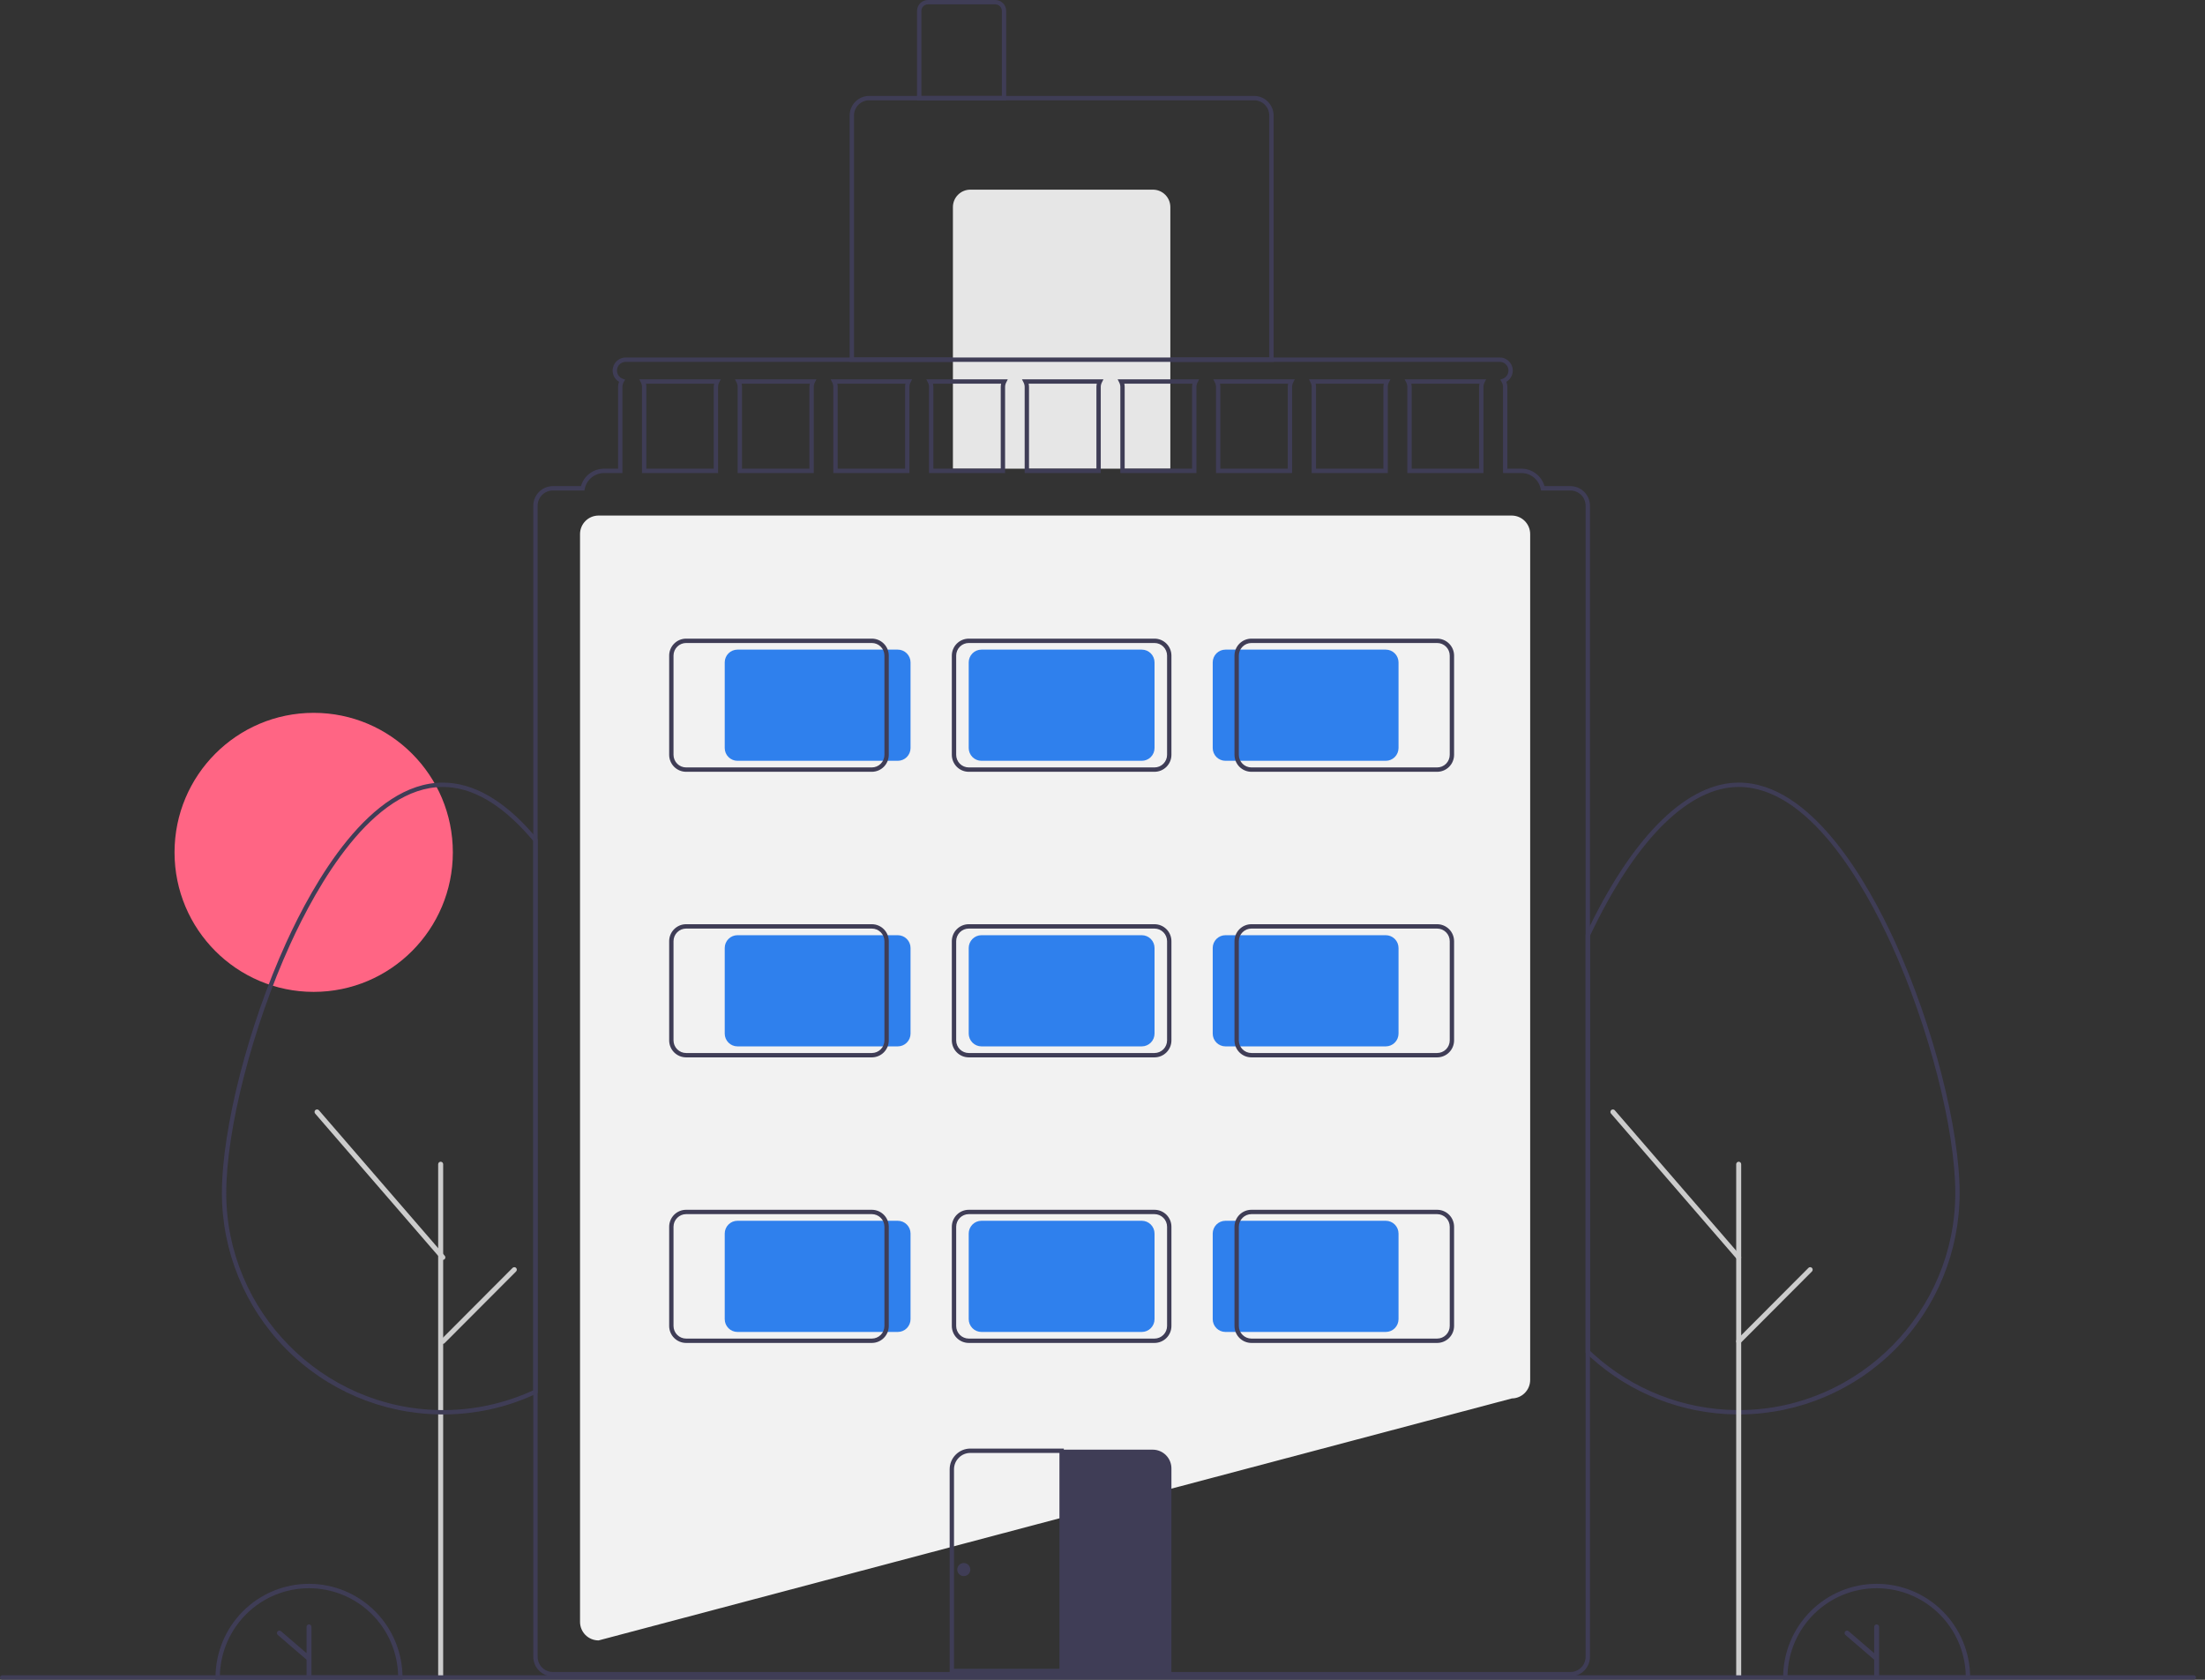
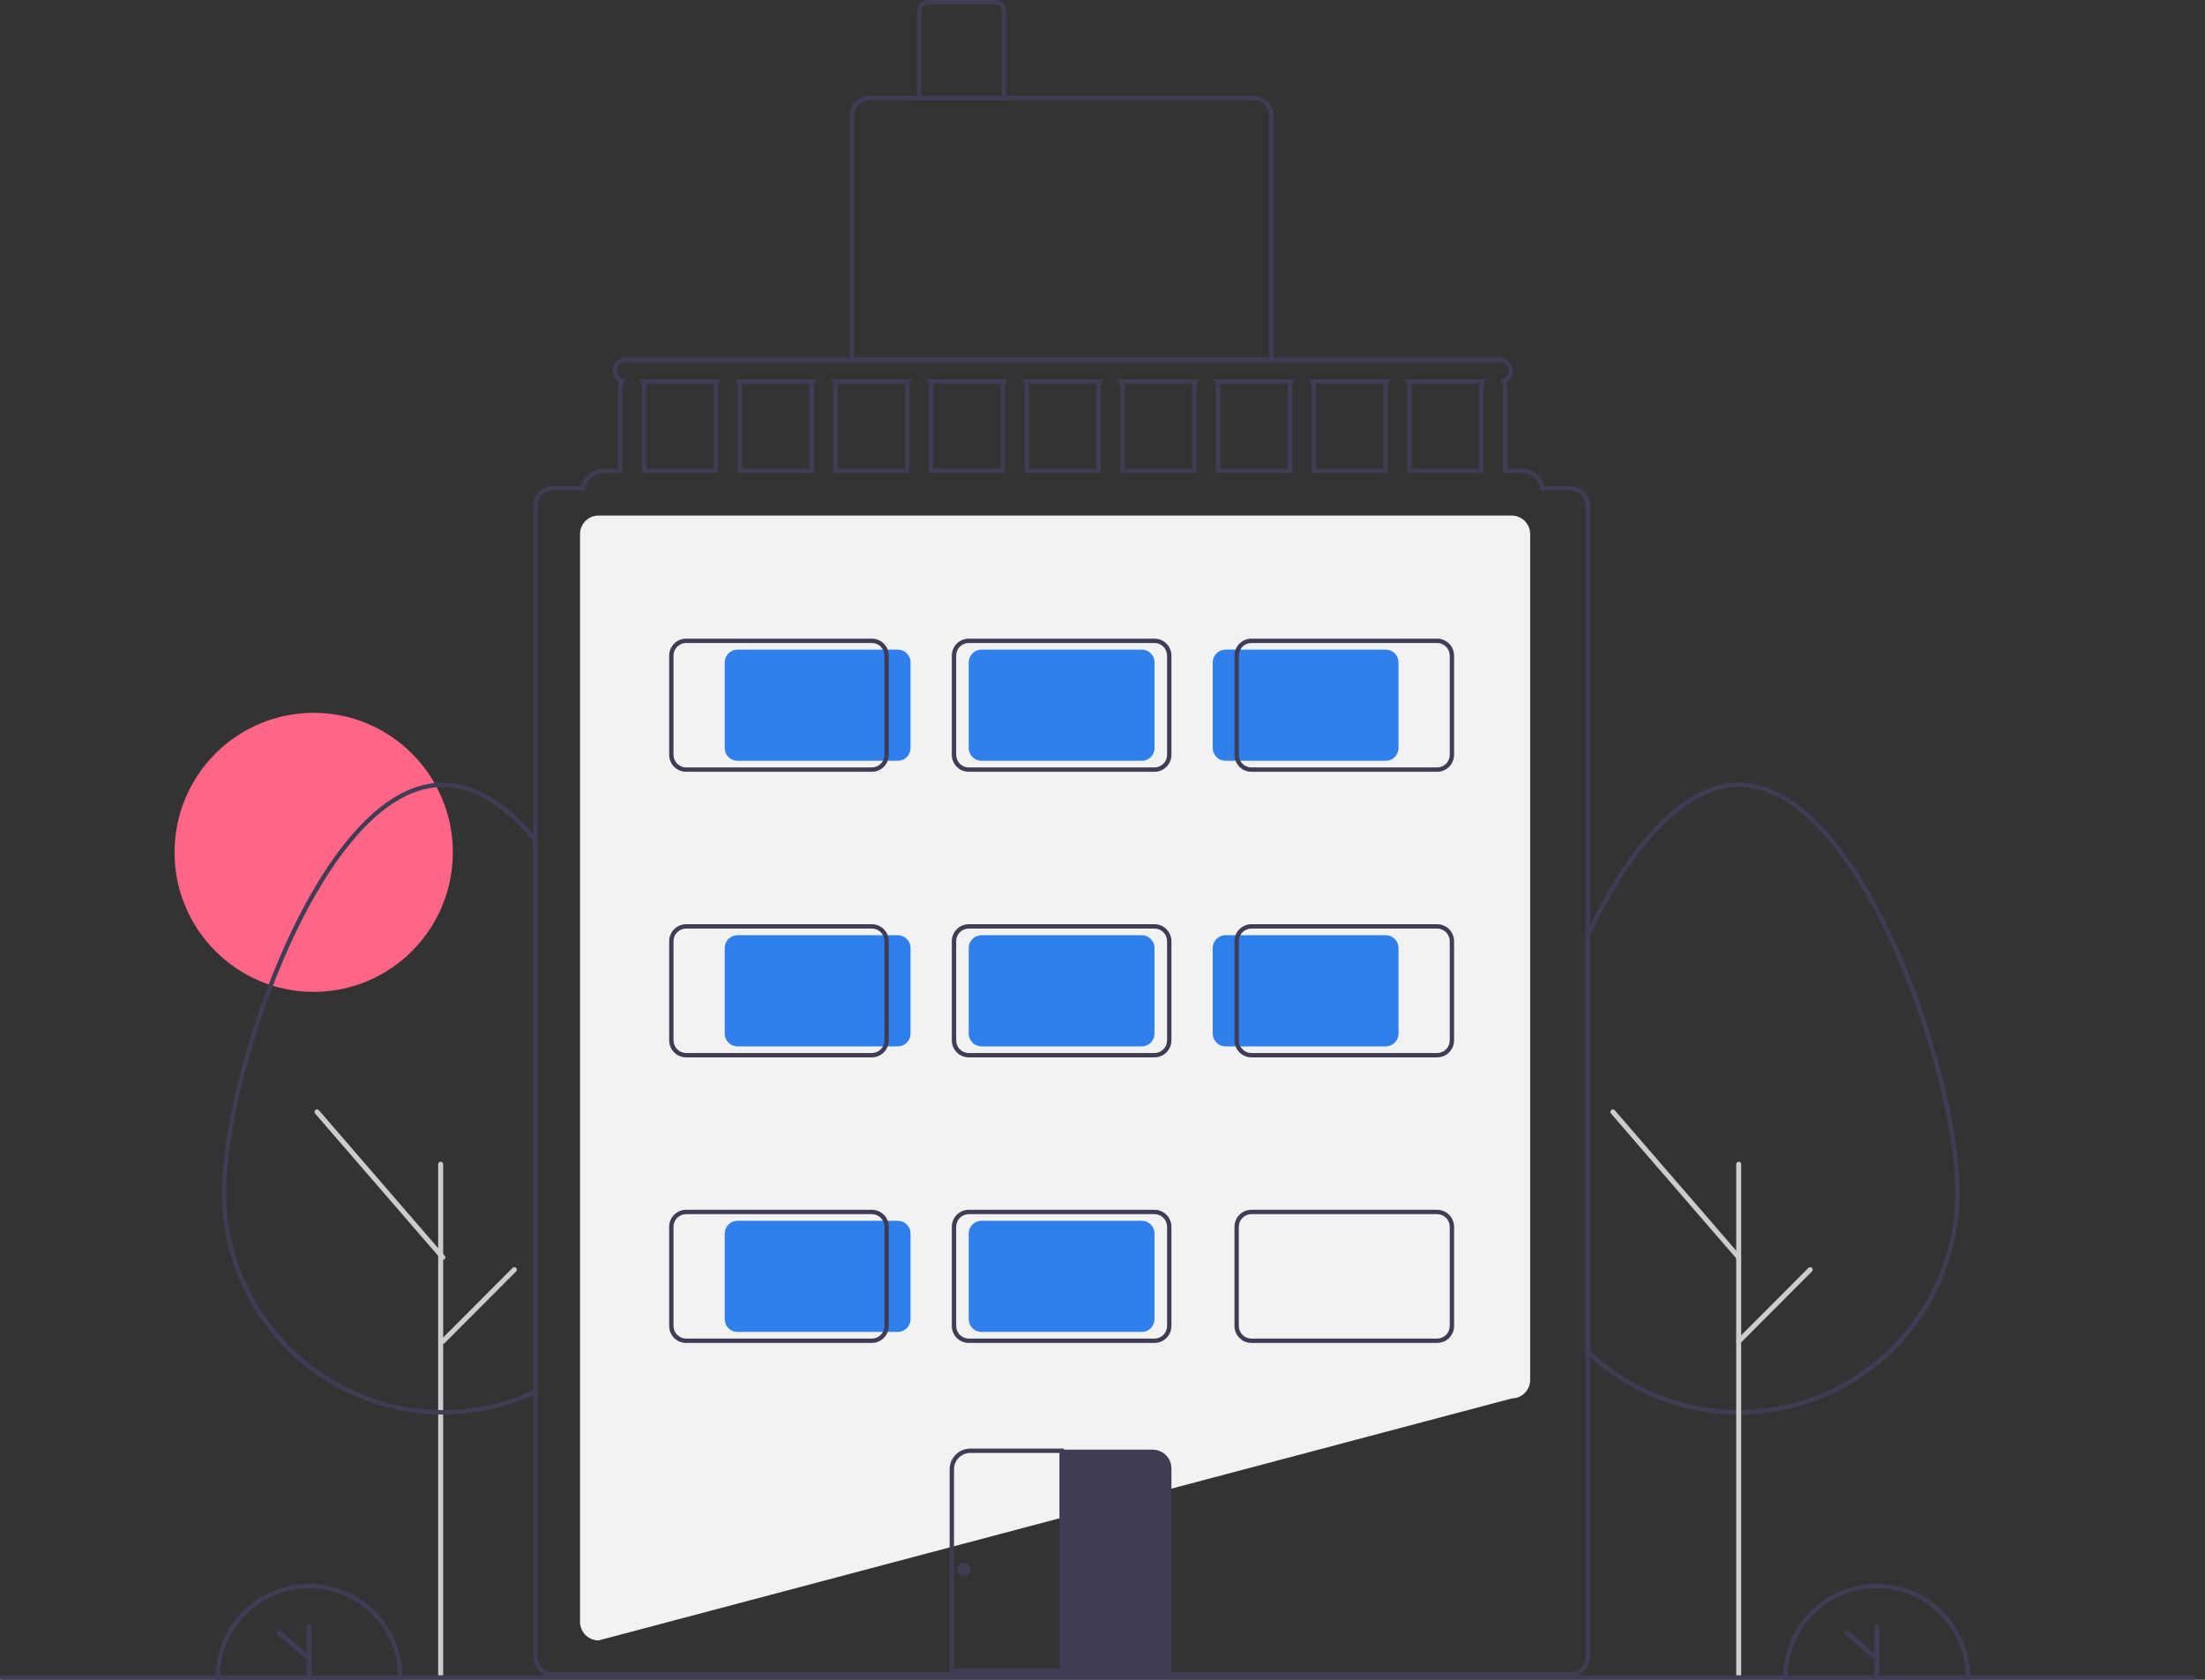
<svg xmlns="http://www.w3.org/2000/svg" width="189" height="144" viewBox="0 0 189 144" fill="none">
  <rect x="0" y="0" width="189" height="144" fill="#333333" stroke="none" />
  <g clip-path="url(#clip0_12_1806)">
    <path d="M26.887 85.029C33.474 85.029 38.815 79.674 38.815 73.069C38.815 66.463 33.474 61.108 26.887 61.108C20.3 61.108 14.96 66.463 14.96 73.069C14.96 79.674 20.3 85.029 26.887 85.029Z" fill="#FF6584" />
    <path d="M51.313 140.624H51.301C50.881 140.624 50.478 140.456 50.181 140.159C49.884 139.861 49.717 139.457 49.717 139.036V45.785C49.717 45.364 49.884 44.96 50.181 44.662C50.478 44.364 50.881 44.197 51.301 44.196H129.574C129.994 44.197 130.397 44.364 130.694 44.662C130.991 44.96 131.158 45.364 131.158 45.785V118.293C131.158 118.712 130.993 119.114 130.698 119.411C130.404 119.708 130.004 119.877 129.587 119.881L51.313 140.624Z" fill="#F2F2F2" />
    <path d="M109.167 31.021H72.826V9.904C72.827 9.459 73.004 9.031 73.318 8.716C73.632 8.4 74.059 8.223 74.504 8.223H107.49C107.935 8.223 108.361 8.4 108.676 8.716C108.99 9.031 109.167 9.459 109.167 9.904V31.021ZM73.199 30.648H108.795V9.904C108.794 9.558 108.657 9.225 108.412 8.98C108.168 8.735 107.836 8.597 107.49 8.596H74.504C74.158 8.597 73.826 8.735 73.581 8.98C73.337 9.225 73.199 9.558 73.199 9.904V30.648Z" fill="#3F3D56" />
-     <path d="M83.169 16.258H98.824C99.219 16.258 99.599 16.416 99.878 16.696C100.158 16.977 100.315 17.357 100.315 17.753V40.178H81.678V17.753C81.678 17.357 81.835 16.977 82.115 16.696C82.395 16.416 82.774 16.258 83.169 16.258Z" fill="#E6E6E6" />
    <path d="M86.244 8.596H78.603V0.934C78.604 0.687 78.702 0.449 78.877 0.274C79.051 0.099 79.288 0 79.535 0H85.312C85.56 0 85.796 0.099 85.971 0.274C86.146 0.449 86.244 0.687 86.244 0.934V8.596ZM78.976 8.223H85.872V0.934C85.871 0.786 85.812 0.643 85.708 0.538C85.603 0.433 85.461 0.374 85.312 0.374H79.535C79.387 0.374 79.245 0.433 79.14 0.538C79.035 0.643 78.976 0.786 78.976 0.934V8.223Z" fill="#3F3D56" />
    <path d="M149.033 121.253C148.958 121.253 148.886 121.253 148.812 121.251C144.201 121.2 139.768 119.462 136.345 116.365C136.218 116.249 136.093 116.132 135.968 116.013L135.911 115.958V80.143L135.928 80.105C136.052 79.843 136.177 79.584 136.302 79.326C140.179 71.434 144.7 67.089 149.033 67.089C155.281 67.089 160.128 75.684 162.46 80.807C165.704 87.932 167.969 96.76 167.969 102.275C167.968 107.272 166.001 112.067 162.497 115.62C158.992 119.172 154.232 121.195 149.249 121.251C149.179 121.253 149.105 121.253 149.033 121.253ZM136.283 115.798C136.387 115.896 136.491 115.992 136.595 116.088C139.951 119.124 144.298 120.828 148.818 120.877C148.894 120.879 148.965 120.877 149.038 120.879C149.105 120.879 149.175 120.879 149.242 120.877C159.364 120.765 167.596 112.42 167.596 102.275C167.596 96.808 165.345 88.043 162.121 80.962C159.826 75.921 155.073 67.462 149.033 67.462C144.849 67.462 140.447 71.734 136.637 79.49C136.519 79.734 136.4 79.979 136.283 80.227L136.283 115.798Z" fill="#3F3D56" />
    <path d="M149.032 143.911C148.975 143.911 148.92 143.888 148.88 143.848C148.84 143.808 148.817 143.753 148.817 143.696V99.805C148.817 99.776 148.823 99.748 148.833 99.722C148.844 99.696 148.86 99.672 148.88 99.652C148.9 99.632 148.923 99.616 148.949 99.605C148.976 99.594 149.004 99.589 149.032 99.589C149.06 99.589 149.088 99.594 149.114 99.605C149.14 99.616 149.164 99.632 149.184 99.652C149.204 99.672 149.22 99.696 149.23 99.722C149.241 99.748 149.246 99.776 149.246 99.805V143.696C149.246 143.753 149.224 143.808 149.183 143.848C149.143 143.888 149.089 143.911 149.032 143.911Z" fill="#CCCCCC" />
    <path d="M37.772 143.911C37.715 143.911 37.66 143.888 37.62 143.848C37.58 143.808 37.557 143.753 37.557 143.696V99.805C37.557 99.776 37.563 99.748 37.574 99.722C37.584 99.696 37.6 99.672 37.62 99.652C37.64 99.632 37.663 99.616 37.69 99.605C37.716 99.594 37.744 99.589 37.772 99.589C37.8 99.589 37.828 99.594 37.854 99.605C37.88 99.616 37.904 99.632 37.924 99.652C37.944 99.672 37.96 99.696 37.97 99.722C37.981 99.748 37.986 99.776 37.986 99.805V143.696C37.986 143.753 37.964 143.808 37.923 143.848C37.883 143.888 37.829 143.911 37.772 143.911Z" fill="#CCCCCC" />
    <path d="M149.032 108.005C149.001 108.005 148.971 107.999 148.943 107.986C148.915 107.973 148.89 107.954 148.87 107.931L138.086 95.461C138.049 95.418 138.03 95.362 138.034 95.305C138.038 95.248 138.065 95.195 138.108 95.158C138.151 95.121 138.207 95.102 138.263 95.106C138.32 95.11 138.373 95.136 138.41 95.179L149.194 107.649C149.221 107.68 149.238 107.719 149.244 107.76C149.25 107.8 149.244 107.842 149.227 107.879C149.21 107.917 149.182 107.949 149.148 107.971C149.113 107.993 149.073 108.005 149.032 108.005Z" fill="#CCCCCC" />
    <path d="M149.032 115.202C148.989 115.202 148.948 115.189 148.913 115.166C148.877 115.142 148.85 115.109 148.834 115.069C148.817 115.03 148.813 114.987 148.822 114.945C148.83 114.903 148.85 114.865 148.88 114.835L155.008 108.691C155.048 108.65 155.102 108.628 155.159 108.628C155.216 108.628 155.27 108.651 155.31 108.691C155.351 108.731 155.373 108.786 155.373 108.843C155.373 108.9 155.351 108.954 155.311 108.995L149.183 115.139C149.163 115.159 149.14 115.175 149.114 115.186C149.088 115.197 149.06 115.202 149.032 115.202Z" fill="#CCCCCC" />
    <path d="M168.87 144H152.841V143.813C152.841 142.757 153.048 141.712 153.45 140.737C153.853 139.761 154.443 138.875 155.187 138.128C155.932 137.382 156.815 136.789 157.788 136.385C158.76 135.981 159.803 135.773 160.856 135.773C161.908 135.773 162.951 135.981 163.923 136.385C164.896 136.789 165.78 137.382 166.524 138.128C167.268 138.875 167.858 139.761 168.261 140.737C168.663 141.712 168.87 142.757 168.87 143.813L168.87 144ZM153.216 143.626H168.495C168.446 141.627 167.62 139.726 166.193 138.329C164.765 136.933 162.85 136.151 160.856 136.151C158.861 136.151 156.946 136.933 155.519 138.329C154.091 139.726 153.265 141.627 153.216 143.626Z" fill="#3F3D56" />
    <path d="M160.855 139.252C160.799 139.252 160.746 139.274 160.706 139.314C160.666 139.354 160.644 139.408 160.644 139.464V141.718L158.455 139.834C158.433 139.815 158.409 139.801 158.383 139.793C158.356 139.784 158.328 139.781 158.301 139.783C158.273 139.785 158.246 139.792 158.221 139.805C158.196 139.817 158.174 139.835 158.156 139.856C158.138 139.877 158.124 139.902 158.115 139.928C158.107 139.955 158.103 139.983 158.105 140.011C158.108 140.038 158.115 140.065 158.128 140.09C158.14 140.115 158.158 140.137 158.179 140.155L160.644 142.277V143.601C160.644 143.629 160.649 143.657 160.66 143.682C160.67 143.708 160.686 143.732 160.706 143.751C160.725 143.771 160.749 143.787 160.774 143.798C160.8 143.808 160.828 143.814 160.855 143.814C160.883 143.814 160.911 143.808 160.937 143.798C160.962 143.787 160.986 143.771 161.005 143.751C161.025 143.732 161.04 143.708 161.051 143.682C161.062 143.657 161.067 143.629 161.067 143.601V139.464C161.067 139.408 161.045 139.354 161.005 139.314C160.965 139.274 160.912 139.252 160.855 139.252Z" fill="#3F3D56" />
    <path d="M34.501 144H18.472V143.813C18.472 142.757 18.679 141.712 19.081 140.737C19.484 139.761 20.074 138.875 20.818 138.128C21.562 137.382 22.446 136.789 23.419 136.385C24.391 135.981 25.434 135.773 26.486 135.773C27.539 135.773 28.582 135.981 29.554 136.385C30.527 136.789 31.41 137.382 32.155 138.128C32.899 138.875 33.489 139.761 33.892 140.737C34.294 141.712 34.501 142.757 34.501 143.813L34.501 144ZM18.847 143.626H34.126C34.077 141.627 33.251 139.726 31.823 138.329C30.396 136.933 28.481 136.151 26.486 136.151C24.492 136.151 22.577 136.933 21.149 138.329C19.722 139.726 18.896 141.627 18.847 143.626Z" fill="#3F3D56" />
    <path d="M26.486 139.252C26.43 139.252 26.377 139.274 26.337 139.314C26.297 139.354 26.275 139.408 26.275 139.464V141.718L24.085 139.834C24.064 139.815 24.04 139.801 24.014 139.793C23.987 139.784 23.959 139.781 23.931 139.783C23.904 139.785 23.877 139.792 23.852 139.805C23.827 139.817 23.805 139.835 23.787 139.856C23.769 139.877 23.755 139.902 23.746 139.928C23.738 139.955 23.734 139.983 23.736 140.011C23.738 140.038 23.746 140.065 23.759 140.09C23.771 140.115 23.789 140.137 23.81 140.155L26.275 142.277V143.601C26.275 143.629 26.28 143.657 26.291 143.682C26.301 143.708 26.317 143.732 26.337 143.751C26.356 143.771 26.38 143.787 26.405 143.798C26.431 143.808 26.459 143.814 26.486 143.814C26.514 143.814 26.542 143.808 26.567 143.798C26.593 143.787 26.617 143.771 26.636 143.751C26.656 143.732 26.672 143.708 26.682 143.682C26.693 143.657 26.698 143.629 26.698 143.601V139.464C26.698 139.408 26.676 139.354 26.636 139.314C26.596 139.274 26.543 139.252 26.486 139.252Z" fill="#3F3D56" />
    <path d="M37.959 121.253C37.885 121.253 37.813 121.253 37.738 121.251C32.756 121.194 27.997 119.171 24.493 115.618C20.989 112.066 19.023 107.272 19.021 102.275C19.021 96.76 21.286 87.931 24.53 80.807C26.863 75.684 31.709 67.089 37.959 67.089C40.533 67.089 43.126 68.56 45.664 71.462C45.79 71.605 45.916 71.752 46.04 71.903L46.083 71.955V119.419L45.978 119.47C45.852 119.531 45.725 119.588 45.598 119.643C43.259 120.681 40.733 121.228 38.175 121.251C38.106 121.253 38.032 121.253 37.959 121.253ZM37.959 67.462C31.918 67.462 27.165 75.921 24.869 80.962C21.645 88.043 19.393 96.807 19.393 102.275C19.393 112.418 27.626 120.763 37.745 120.877C37.82 120.879 37.891 120.88 37.964 120.879C38.032 120.879 38.101 120.879 38.169 120.877C40.677 120.855 43.154 120.319 45.448 119.301C45.536 119.263 45.624 119.224 45.71 119.184V72.09C45.602 71.96 45.493 71.833 45.384 71.708C42.919 68.891 40.421 67.462 37.959 67.462Z" fill="#3F3D56" />
    <path d="M37.958 108.005C37.928 108.005 37.897 107.999 37.869 107.986C37.841 107.973 37.816 107.954 37.796 107.931L27.012 95.461C26.975 95.418 26.957 95.362 26.961 95.305C26.965 95.248 26.991 95.195 27.034 95.158C27.077 95.121 27.133 95.102 27.19 95.106C27.246 95.11 27.299 95.136 27.337 95.179L38.12 107.649C38.147 107.68 38.165 107.719 38.17 107.76C38.176 107.8 38.17 107.842 38.153 107.879C38.136 107.917 38.109 107.949 38.074 107.971C38.04 107.993 37.999 108.005 37.958 108.005Z" fill="#CCCCCC" />
    <path d="M37.958 115.202C37.916 115.202 37.874 115.189 37.839 115.166C37.804 115.142 37.776 115.109 37.76 115.069C37.744 115.03 37.74 114.987 37.748 114.945C37.756 114.903 37.777 114.865 37.807 114.835L43.934 108.691C43.974 108.65 44.029 108.628 44.086 108.628C44.142 108.628 44.197 108.651 44.237 108.691C44.277 108.731 44.3 108.786 44.3 108.843C44.3 108.9 44.277 108.954 44.237 108.995L38.11 115.139C38.09 115.159 38.066 115.175 38.04 115.186C38.014 115.197 37.986 115.202 37.958 115.202Z" fill="#CCCCCC" />
    <path d="M54.797 32.517L54.935 32.789C54.996 32.907 55.028 33.038 55.028 33.17V40.552H61.551V33.17C61.551 33.038 61.583 32.907 61.644 32.789L61.782 32.517H54.797ZM61.178 33.17V40.178H55.401V33.17C55.401 33.076 55.39 32.982 55.367 32.89H61.212C61.19 32.982 61.178 33.076 61.178 33.17ZM62.997 32.517L63.135 32.789C63.196 32.907 63.228 33.038 63.228 33.17V40.552H69.751V33.17C69.751 33.038 69.783 32.907 69.844 32.789L69.982 32.517H62.997ZM69.378 33.17V40.178H63.601V33.17C63.601 33.076 63.59 32.982 63.568 32.89H69.412C69.39 32.982 69.378 33.076 69.378 33.17ZM71.197 32.517L71.335 32.789C71.396 32.907 71.428 33.038 71.428 33.17V40.552H77.951V33.17C77.951 33.038 77.983 32.907 78.044 32.789L78.182 32.517H71.197ZM77.579 33.17V40.178H71.801V33.17C71.801 33.076 71.79 32.982 71.768 32.89H77.612C77.59 32.982 77.578 33.076 77.579 33.17ZM79.397 32.517L79.535 32.789C79.597 32.907 79.628 33.038 79.629 33.17V40.552H86.151V33.17C86.151 33.038 86.183 32.907 86.245 32.789L86.382 32.517H79.397ZM85.778 33.17V40.178H80.001V33.17C80.001 33.076 79.99 32.982 79.968 32.89H85.812C85.79 32.982 85.778 33.076 85.778 33.17ZM87.597 32.517L87.735 32.789C87.796 32.907 87.829 33.038 87.829 33.17V40.552H94.351V33.17C94.351 33.038 94.383 32.907 94.445 32.789L94.582 32.517H87.597ZM93.979 33.17V40.178H88.201V33.17C88.201 33.076 88.19 32.982 88.168 32.89H94.012C93.99 32.982 93.978 33.076 93.979 33.17ZM95.797 32.517L95.935 32.789C95.997 32.907 96.028 33.038 96.029 33.17V40.552H102.551V33.17C102.551 33.038 102.583 32.907 102.645 32.789L102.783 32.517H95.797ZM102.179 33.17V40.178H96.401V33.17C96.401 33.076 96.39 32.982 96.368 32.89H102.212C102.19 32.982 102.179 33.076 102.179 33.17ZM103.998 32.517L104.135 32.789C104.197 32.907 104.229 33.038 104.229 33.17V40.552H110.751V33.17C110.752 33.038 110.783 32.907 110.845 32.789L110.983 32.517H103.998ZM110.379 33.17V40.178H104.601V33.17C104.602 33.076 104.59 32.982 104.568 32.89H110.412C110.39 32.982 110.379 33.076 110.379 33.17ZM112.198 32.517L112.336 32.789C112.397 32.907 112.429 33.038 112.429 33.17V40.552H118.952V33.17C118.952 33.038 118.984 32.907 119.045 32.789L119.183 32.517H112.198ZM118.579 33.17V40.178H112.801V33.17C112.802 33.076 112.79 32.982 112.768 32.89H118.612C118.59 32.982 118.579 33.076 118.579 33.17ZM120.398 32.517L120.536 32.789C120.597 32.907 120.629 33.038 120.629 33.17V40.552H127.152V33.17C127.152 33.038 127.184 32.907 127.245 32.789L127.383 32.517H120.398ZM126.779 33.17V40.178H121.002V33.17C121.002 33.076 120.99 32.982 120.968 32.89H126.812C126.79 32.982 126.779 33.076 126.779 33.17ZM120.398 32.517L120.536 32.789C120.597 32.907 120.629 33.038 120.629 33.17V40.552H127.152V33.17C127.152 33.038 127.184 32.907 127.245 32.789L127.383 32.517H120.398ZM126.779 33.17V40.178H121.002V33.17C121.002 33.076 120.99 32.982 120.968 32.89H126.812C126.79 32.982 126.779 33.076 126.779 33.17ZM112.198 32.517L112.336 32.789C112.397 32.907 112.429 33.038 112.429 33.17V40.552H118.952V33.17C118.952 33.038 118.984 32.907 119.045 32.789L119.183 32.517H112.198ZM118.579 33.17V40.178H112.801V33.17C112.802 33.076 112.79 32.982 112.768 32.89H118.612C118.59 32.982 118.579 33.076 118.579 33.17ZM103.998 32.517L104.135 32.789C104.197 32.907 104.229 33.038 104.229 33.17V40.552H110.751V33.17C110.752 33.038 110.783 32.907 110.845 32.789L110.983 32.517H103.998ZM110.379 33.17V40.178H104.601V33.17C104.602 33.076 104.59 32.982 104.568 32.89H110.412C110.39 32.982 110.379 33.076 110.379 33.17ZM95.797 32.517L95.935 32.789C95.997 32.907 96.028 33.038 96.029 33.17V40.552H102.551V33.17C102.551 33.038 102.583 32.907 102.645 32.789L102.783 32.517H95.797ZM102.179 33.17V40.178H96.401V33.17C96.401 33.076 96.39 32.982 96.368 32.89H102.212C102.19 32.982 102.179 33.076 102.179 33.17ZM87.597 32.517L87.735 32.789C87.796 32.907 87.829 33.038 87.829 33.17V40.552H94.351V33.17C94.351 33.038 94.383 32.907 94.445 32.789L94.582 32.517H87.597ZM93.979 33.17V40.178H88.201V33.17C88.201 33.076 88.19 32.982 88.168 32.89H94.012C93.99 32.982 93.978 33.076 93.979 33.17ZM79.397 32.517L79.535 32.789C79.597 32.907 79.628 33.038 79.629 33.17V40.552H86.151V33.17C86.151 33.038 86.183 32.907 86.245 32.789L86.382 32.517H79.397ZM85.778 33.17V40.178H80.001V33.17C80.001 33.076 79.99 32.982 79.968 32.89H85.812C85.79 32.982 85.778 33.076 85.778 33.17ZM71.197 32.517L71.335 32.789C71.396 32.907 71.428 33.038 71.428 33.17V40.552H77.951V33.17C77.951 33.038 77.983 32.907 78.044 32.789L78.182 32.517H71.197ZM77.579 33.17V40.178H71.801V33.17C71.801 33.076 71.79 32.982 71.768 32.89H77.612C77.59 32.982 77.578 33.076 77.579 33.17ZM62.997 32.517L63.135 32.789C63.196 32.907 63.228 33.038 63.228 33.17V40.552H69.751V33.17C69.751 33.038 69.783 32.907 69.844 32.789L69.982 32.517H62.997ZM69.378 33.17V40.178H63.601V33.17C63.601 33.076 63.59 32.982 63.568 32.89H69.412C69.39 32.982 69.378 33.076 69.378 33.17ZM54.797 32.517L54.935 32.789C54.996 32.907 55.028 33.038 55.028 33.17V40.552H61.551V33.17C61.551 33.038 61.583 32.907 61.644 32.789L61.782 32.517H54.797ZM61.178 33.17V40.178H55.401V33.17C55.401 33.076 55.39 32.982 55.367 32.89H61.212C61.19 32.982 61.178 33.076 61.178 33.17ZM120.398 32.517L120.536 32.789C120.597 32.907 120.629 33.038 120.629 33.17V40.552H127.152V33.17C127.152 33.038 127.184 32.907 127.245 32.789L127.383 32.517H120.398ZM126.779 33.17V40.178H121.002V33.17C121.002 33.076 120.99 32.982 120.968 32.89H126.812C126.79 32.982 126.779 33.076 126.779 33.17ZM112.198 32.517L112.336 32.789C112.397 32.907 112.429 33.038 112.429 33.17V40.552H118.952V33.17C118.952 33.038 118.984 32.907 119.045 32.789L119.183 32.517H112.198ZM118.579 33.17V40.178H112.801V33.17C112.802 33.076 112.79 32.982 112.768 32.89H118.612C118.59 32.982 118.579 33.076 118.579 33.17ZM103.998 32.517L104.135 32.789C104.197 32.907 104.229 33.038 104.229 33.17V40.552H110.751V33.17C110.752 33.038 110.783 32.907 110.845 32.789L110.983 32.517H103.998ZM110.379 33.17V40.178H104.601V33.17C104.602 33.076 104.59 32.982 104.568 32.89H110.412C110.39 32.982 110.379 33.076 110.379 33.17ZM95.797 32.517L95.935 32.789C95.997 32.907 96.028 33.038 96.029 33.17V40.552H102.551V33.17C102.551 33.038 102.583 32.907 102.645 32.789L102.783 32.517H95.797ZM102.179 33.17V40.178H96.401V33.17C96.401 33.076 96.39 32.982 96.368 32.89H102.212C102.19 32.982 102.179 33.076 102.179 33.17ZM87.597 32.517L87.735 32.789C87.796 32.907 87.829 33.038 87.829 33.17V40.552H94.351V33.17C94.351 33.038 94.383 32.907 94.445 32.789L94.582 32.517H87.597ZM93.979 33.17V40.178H88.201V33.17C88.201 33.076 88.19 32.982 88.168 32.89H94.012C93.99 32.982 93.978 33.076 93.979 33.17ZM79.397 32.517L79.535 32.789C79.597 32.907 79.628 33.038 79.629 33.17V40.552H86.151V33.17C86.151 33.038 86.183 32.907 86.245 32.789L86.382 32.517H79.397ZM85.778 33.17V40.178H80.001V33.17C80.001 33.076 79.99 32.982 79.968 32.89H85.812C85.79 32.982 85.778 33.076 85.778 33.17ZM71.197 32.517L71.335 32.789C71.396 32.907 71.428 33.038 71.428 33.17V40.552H77.951V33.17C77.951 33.038 77.983 32.907 78.044 32.789L78.182 32.517H71.197ZM77.579 33.17V40.178H71.801V33.17C71.801 33.076 71.79 32.982 71.768 32.89H77.612C77.59 32.982 77.578 33.076 77.579 33.17ZM62.997 32.517L63.135 32.789C63.196 32.907 63.228 33.038 63.228 33.17V40.552H69.751V33.17C69.751 33.038 69.783 32.907 69.844 32.789L69.982 32.517H62.997ZM69.378 33.17V40.178H63.601V33.17C63.601 33.076 63.59 32.982 63.568 32.89H69.412C69.39 32.982 69.378 33.076 69.378 33.17ZM54.797 32.517L54.935 32.789C54.996 32.907 55.028 33.038 55.028 33.17V40.552H61.551V33.17C61.551 33.038 61.583 32.907 61.644 32.789L61.782 32.517H54.797ZM61.178 33.17V40.178H55.401V33.17C55.401 33.076 55.39 32.982 55.367 32.89H61.212C61.19 32.982 61.178 33.076 61.178 33.17ZM120.398 32.517L120.536 32.789C120.597 32.907 120.629 33.038 120.629 33.17V40.552H127.152V33.17C127.152 33.038 127.184 32.907 127.245 32.789L127.383 32.517H120.398ZM126.779 33.17V40.178H121.002V33.17C121.002 33.076 120.99 32.982 120.968 32.89H126.812C126.79 32.982 126.779 33.076 126.779 33.17ZM112.198 32.517L112.336 32.789C112.397 32.907 112.429 33.038 112.429 33.17V40.552H118.952V33.17C118.952 33.038 118.984 32.907 119.045 32.789L119.183 32.517H112.198ZM118.579 33.17V40.178H112.801V33.17C112.802 33.076 112.79 32.982 112.768 32.89H118.612C118.59 32.982 118.579 33.076 118.579 33.17ZM103.998 32.517L104.135 32.789C104.197 32.907 104.229 33.038 104.229 33.17V40.552H110.751V33.17C110.752 33.038 110.783 32.907 110.845 32.789L110.983 32.517H103.998ZM110.379 33.17V40.178H104.601V33.17C104.602 33.076 104.59 32.982 104.568 32.89H110.412C110.39 32.982 110.379 33.076 110.379 33.17ZM95.797 32.517L95.935 32.789C95.997 32.907 96.028 33.038 96.029 33.17V40.552H102.551V33.17C102.551 33.038 102.583 32.907 102.645 32.789L102.783 32.517H95.797ZM102.179 33.17V40.178H96.401V33.17C96.401 33.076 96.39 32.982 96.368 32.89H102.212C102.19 32.982 102.179 33.076 102.179 33.17ZM87.597 32.517L87.735 32.789C87.796 32.907 87.829 33.038 87.829 33.17V40.552H94.351V33.17C94.351 33.038 94.383 32.907 94.445 32.789L94.582 32.517H87.597ZM93.979 33.17V40.178H88.201V33.17C88.201 33.076 88.19 32.982 88.168 32.89H94.012C93.99 32.982 93.978 33.076 93.979 33.17ZM79.397 32.517L79.535 32.789C79.597 32.907 79.628 33.038 79.629 33.17V40.552H86.151V33.17C86.151 33.038 86.183 32.907 86.245 32.789L86.382 32.517H79.397ZM85.778 33.17V40.178H80.001V33.17C80.001 33.076 79.99 32.982 79.968 32.89H85.812C85.79 32.982 85.778 33.076 85.778 33.17ZM71.197 32.517L71.335 32.789C71.396 32.907 71.428 33.038 71.428 33.17V40.552H77.951V33.17C77.951 33.038 77.983 32.907 78.044 32.789L78.182 32.517H71.197ZM77.579 33.17V40.178H71.801V33.17C71.801 33.076 71.79 32.982 71.768 32.89H77.612C77.59 32.982 77.578 33.076 77.579 33.17ZM62.997 32.517L63.135 32.789C63.196 32.907 63.228 33.038 63.228 33.17V40.552H69.751V33.17C69.751 33.038 69.783 32.907 69.844 32.789L69.982 32.517H62.997ZM69.378 33.17V40.178H63.601V33.17C63.601 33.076 63.59 32.982 63.568 32.89H69.412C69.39 32.982 69.378 33.076 69.378 33.17ZM54.797 32.517L54.935 32.789C54.996 32.907 55.028 33.038 55.028 33.17V40.552H61.551V33.17C61.551 33.038 61.583 32.907 61.644 32.789L61.782 32.517H54.797ZM61.178 33.17V40.178H55.401V33.17C55.401 33.076 55.39 32.982 55.367 32.89H61.212C61.19 32.982 61.178 33.076 61.178 33.17ZM120.398 32.517L120.536 32.789C120.597 32.907 120.629 33.038 120.629 33.17V40.552H127.152V33.17C127.152 33.038 127.184 32.907 127.245 32.789L127.383 32.517H120.398ZM126.779 33.17V40.178H121.002V33.17C121.002 33.076 120.99 32.982 120.968 32.89H126.812C126.79 32.982 126.779 33.076 126.779 33.17ZM112.198 32.517L112.336 32.789C112.397 32.907 112.429 33.038 112.429 33.17V40.552H118.952V33.17C118.952 33.038 118.984 32.907 119.045 32.789L119.183 32.517H112.198ZM118.579 33.17V40.178H112.801V33.17C112.802 33.076 112.79 32.982 112.768 32.89H118.612C118.59 32.982 118.579 33.076 118.579 33.17ZM103.998 32.517L104.135 32.789C104.197 32.907 104.229 33.038 104.229 33.17V40.552H110.751V33.17C110.752 33.038 110.783 32.907 110.845 32.789L110.983 32.517H103.998ZM110.379 33.17V40.178H104.601V33.17C104.602 33.076 104.59 32.982 104.568 32.89H110.412C110.39 32.982 110.379 33.076 110.379 33.17ZM95.797 32.517L95.935 32.789C95.997 32.907 96.028 33.038 96.029 33.17V40.552H102.551V33.17C102.551 33.038 102.583 32.907 102.645 32.789L102.783 32.517H95.797ZM102.179 33.17V40.178H96.401V33.17C96.401 33.076 96.39 32.982 96.368 32.89H102.212C102.19 32.982 102.179 33.076 102.179 33.17ZM87.597 32.517L87.735 32.789C87.796 32.907 87.829 33.038 87.829 33.17V40.552H94.351V33.17C94.351 33.038 94.383 32.907 94.445 32.789L94.582 32.517H87.597ZM93.979 33.17V40.178H88.201V33.17C88.201 33.076 88.19 32.982 88.168 32.89H94.012C93.99 32.982 93.978 33.076 93.979 33.17ZM79.397 32.517L79.535 32.789C79.597 32.907 79.628 33.038 79.629 33.17V40.552H86.151V33.17C86.151 33.038 86.183 32.907 86.245 32.789L86.382 32.517H79.397ZM85.778 33.17V40.178H80.001V33.17C80.001 33.076 79.99 32.982 79.968 32.89H85.812C85.79 32.982 85.778 33.076 85.778 33.17ZM71.197 32.517L71.335 32.789C71.396 32.907 71.428 33.038 71.428 33.17V40.552H77.951V33.17C77.951 33.038 77.983 32.907 78.044 32.789L78.182 32.517H71.197ZM77.579 33.17V40.178H71.801V33.17C71.801 33.076 71.79 32.982 71.768 32.89H77.612C77.59 32.982 77.578 33.076 77.579 33.17ZM62.997 32.517L63.135 32.789C63.196 32.907 63.228 33.038 63.228 33.17V40.552H69.751V33.17C69.751 33.038 69.783 32.907 69.844 32.789L69.982 32.517H62.997ZM69.378 33.17V40.178H63.601V33.17C63.601 33.076 63.59 32.982 63.568 32.89H69.412C69.39 32.982 69.378 33.076 69.378 33.17ZM54.797 32.517L54.935 32.789C54.996 32.907 55.028 33.038 55.028 33.17V40.552H61.551V33.17C61.551 33.038 61.583 32.907 61.644 32.789L61.782 32.517H54.797ZM61.178 33.17V40.178H55.401V33.17C55.401 33.076 55.39 32.982 55.367 32.89H61.212C61.19 32.982 61.178 33.076 61.178 33.17ZM120.398 32.517L120.536 32.789C120.597 32.907 120.629 33.038 120.629 33.17V40.552H127.152V33.17C127.152 33.038 127.184 32.907 127.245 32.789L127.383 32.517H120.398ZM126.779 33.17V40.178H121.002V33.17C121.002 33.076 120.99 32.982 120.968 32.89H126.812C126.79 32.982 126.779 33.076 126.779 33.17ZM112.336 32.789C112.397 32.907 112.429 33.038 112.429 33.17V40.552H118.952V33.17C118.952 33.038 118.984 32.907 119.045 32.789L119.183 32.517H112.198L112.336 32.789ZM118.612 32.89C118.59 32.982 118.579 33.076 118.579 33.17V40.178H112.801V33.17C112.802 33.076 112.79 32.982 112.768 32.89H118.612ZM104.135 32.789C104.197 32.907 104.229 33.038 104.229 33.17V40.552H110.751V33.17C110.752 33.038 110.783 32.907 110.845 32.789L110.983 32.517H103.998L104.135 32.789ZM110.412 32.89C110.39 32.982 110.379 33.076 110.379 33.17V40.178H104.601V33.17C104.602 33.076 104.59 32.982 104.568 32.89H110.412ZM95.935 32.789C95.997 32.907 96.028 33.038 96.029 33.17V40.552H102.551V33.17C102.551 33.038 102.583 32.907 102.645 32.789L102.783 32.517H95.797L95.935 32.789ZM102.212 32.89C102.19 32.982 102.179 33.076 102.179 33.17V40.178H96.401V33.17C96.401 33.076 96.39 32.982 96.368 32.89H102.212ZM87.735 32.789C87.796 32.907 87.829 33.038 87.829 33.17V40.552H94.351V33.17C94.351 33.038 94.383 32.907 94.445 32.789L94.582 32.517H87.597L87.735 32.789ZM94.012 32.89C93.99 32.982 93.978 33.076 93.979 33.17V40.178H88.201V33.17C88.201 33.076 88.19 32.982 88.168 32.89H94.012ZM79.535 32.789C79.597 32.907 79.628 33.038 79.629 33.17V40.552H86.151V33.17C86.151 33.038 86.183 32.907 86.245 32.789L86.382 32.517H79.397L79.535 32.789ZM85.812 32.89C85.79 32.982 85.778 33.076 85.778 33.17V40.178H80.001V33.17C80.001 33.076 79.99 32.982 79.968 32.89H85.812ZM71.335 32.789C71.396 32.907 71.428 33.038 71.428 33.17V40.552H77.951V33.17C77.951 33.038 77.983 32.907 78.044 32.789L78.182 32.517H71.197L71.335 32.789ZM77.612 32.89C77.59 32.982 77.578 33.076 77.579 33.17V40.178H71.801V33.17C71.801 33.076 71.79 32.982 71.768 32.89H77.612ZM63.135 32.789C63.196 32.907 63.228 33.038 63.228 33.17V40.552H69.751V33.17C69.751 33.038 69.783 32.907 69.844 32.789L69.982 32.517H62.997L63.135 32.789ZM69.412 32.89C69.39 32.982 69.378 33.076 69.378 33.17V40.178H63.601V33.17C63.601 33.076 63.59 32.982 63.568 32.89H69.412ZM54.935 32.789C54.996 32.907 55.028 33.038 55.028 33.17V40.552H61.551V33.17C61.551 33.038 61.583 32.907 61.644 32.789L61.782 32.517H54.797L54.935 32.789ZM61.212 32.89C61.19 32.982 61.178 33.076 61.178 33.17V40.178H55.401V33.17C55.401 33.076 55.39 32.982 55.367 32.89H61.212ZM120.536 32.789C120.597 32.907 120.629 33.038 120.629 33.17V40.552H127.152V33.17C127.152 33.038 127.184 32.907 127.245 32.789L127.383 32.517H120.398L120.536 32.789ZM126.812 32.89C126.79 32.982 126.779 33.076 126.779 33.17V40.178H121.002V33.17C121.002 33.076 120.99 32.982 120.968 32.89H126.812ZM112.336 32.789C112.397 32.907 112.429 33.038 112.429 33.17V40.552H118.952V33.17C118.952 33.038 118.984 32.907 119.045 32.789L119.183 32.517H112.198L112.336 32.789ZM118.612 32.89C118.59 32.982 118.579 33.076 118.579 33.17V40.178H112.801V33.17C112.802 33.076 112.79 32.982 112.768 32.89H118.612ZM104.135 32.789C104.197 32.907 104.229 33.038 104.229 33.17V40.552H110.751V33.17C110.752 33.038 110.783 32.907 110.845 32.789L110.983 32.517H103.998L104.135 32.789ZM110.412 32.89C110.39 32.982 110.379 33.076 110.379 33.17V40.178H104.601V33.17C104.602 33.076 104.59 32.982 104.568 32.89H110.412ZM95.935 32.789C95.997 32.907 96.028 33.038 96.029 33.17V40.552H102.551V33.17C102.551 33.038 102.583 32.907 102.645 32.789L102.783 32.517H95.797L95.935 32.789ZM102.212 32.89C102.19 32.982 102.179 33.076 102.179 33.17V40.178H96.401V33.17C96.401 33.076 96.39 32.982 96.368 32.89H102.212ZM87.735 32.789C87.796 32.907 87.829 33.038 87.829 33.17V40.552H94.351V33.17C94.351 33.038 94.383 32.907 94.445 32.789L94.582 32.517H87.597L87.735 32.789ZM94.012 32.89C93.99 32.982 93.978 33.076 93.979 33.17V40.178H88.201V33.17C88.201 33.076 88.19 32.982 88.168 32.89H94.012ZM79.535 32.789C79.597 32.907 79.628 33.038 79.629 33.17V40.552H86.151V33.17C86.151 33.038 86.183 32.907 86.245 32.789L86.382 32.517H79.397L79.535 32.789ZM85.812 32.89C85.79 32.982 85.778 33.076 85.778 33.17V40.178H80.001V33.17C80.001 33.076 79.99 32.982 79.968 32.89H85.812ZM71.335 32.789C71.396 32.907 71.428 33.038 71.428 33.17V40.552H77.951V33.17C77.951 33.038 77.983 32.907 78.044 32.789L78.182 32.517H71.197L71.335 32.789ZM77.612 32.89C77.59 32.982 77.578 33.076 77.579 33.17V40.178H71.801V33.17C71.801 33.076 71.79 32.982 71.768 32.89H77.612ZM63.135 32.789C63.196 32.907 63.228 33.038 63.228 33.17V40.552H69.751V33.17C69.751 33.038 69.783 32.907 69.844 32.789L69.982 32.517H62.997L63.135 32.789ZM69.412 32.89C69.39 32.982 69.378 33.076 69.378 33.17V40.178H63.601V33.17C63.601 33.076 63.59 32.982 63.568 32.89H69.412ZM54.935 32.789C54.996 32.907 55.028 33.038 55.028 33.17V40.552H61.551V33.17C61.551 33.038 61.583 32.907 61.644 32.789L61.782 32.517H54.797L54.935 32.789ZM61.212 32.89C61.19 32.982 61.178 33.076 61.178 33.17V40.178H55.401V33.17C55.401 33.076 55.39 32.982 55.367 32.89H61.212ZM134.606 41.673H132.385C132.262 41.243 132.004 40.865 131.648 40.596C131.292 40.326 130.859 40.179 130.413 40.178H129.202V33.17C129.202 33.02 129.174 32.871 129.118 32.731C129.329 32.607 129.493 32.416 129.585 32.188C129.678 31.96 129.693 31.709 129.628 31.472C129.563 31.235 129.423 31.026 129.228 30.877C129.033 30.728 128.794 30.647 128.549 30.648H53.631C53.386 30.647 53.147 30.728 52.952 30.877C52.757 31.026 52.617 31.235 52.552 31.472C52.487 31.709 52.502 31.96 52.594 32.188C52.687 32.416 52.851 32.607 53.062 32.731C53.006 32.871 52.978 33.02 52.978 33.17V40.178H51.767C51.321 40.179 50.888 40.326 50.532 40.596C50.176 40.865 49.918 41.243 49.795 41.673H47.387C46.943 41.674 46.517 41.852 46.202 42.167C45.888 42.482 45.711 42.909 45.71 43.355V142.026C45.711 142.472 45.888 142.899 46.202 143.214C46.517 143.529 46.943 143.707 47.387 143.708H134.606C135.051 143.707 135.477 143.53 135.791 143.214C136.106 142.899 136.283 142.472 136.283 142.026V43.355C136.283 42.909 136.106 42.482 135.791 42.167C135.477 41.852 135.051 41.674 134.606 41.673ZM135.911 142.026C135.91 142.293 135.829 142.554 135.676 142.773C135.524 142.992 135.309 143.159 135.059 143.252C134.914 143.307 134.761 143.335 134.606 143.334H47.387C47.233 143.335 47.079 143.307 46.934 143.252C46.685 143.159 46.469 142.992 46.317 142.773C46.165 142.554 46.083 142.293 46.083 142.026V43.355C46.083 43.008 46.221 42.676 46.465 42.431C46.71 42.185 47.041 42.047 47.387 42.047H50.093L50.123 41.898C50.202 41.518 50.408 41.178 50.707 40.932C51.006 40.688 51.381 40.553 51.767 40.552H53.351V33.17C53.351 33.019 53.392 32.869 53.47 32.739L53.586 32.546L53.375 32.468C53.211 32.408 53.072 32.292 52.985 32.14C52.897 31.988 52.866 31.81 52.897 31.637C52.927 31.464 53.017 31.308 53.152 31.195C53.286 31.082 53.456 31.021 53.631 31.021H128.549C128.724 31.021 128.894 31.082 129.028 31.195C129.163 31.308 129.253 31.464 129.283 31.637C129.314 31.81 129.283 31.988 129.195 32.14C129.107 32.292 128.969 32.408 128.805 32.468L128.594 32.546L128.71 32.739C128.788 32.869 128.829 33.019 128.829 33.17V40.552H130.413C130.799 40.553 131.174 40.688 131.473 40.932C131.772 41.178 131.978 41.518 132.057 41.898L132.086 42.047H134.606C134.952 42.047 135.284 42.185 135.528 42.431C135.773 42.676 135.91 43.008 135.911 43.355L135.911 142.026ZM54.797 32.517L54.935 32.789C54.996 32.907 55.028 33.038 55.028 33.17V40.552H61.551V33.17C61.551 33.038 61.583 32.907 61.644 32.789L61.782 32.517H54.797ZM61.178 33.17V40.178H55.401V33.17C55.401 33.076 55.39 32.982 55.367 32.89H61.212C61.19 32.982 61.178 33.076 61.178 33.17ZM62.997 32.517L63.135 32.789C63.196 32.907 63.228 33.038 63.228 33.17V40.552H69.751V33.17C69.751 33.038 69.783 32.907 69.844 32.789L69.982 32.517H62.997ZM69.378 33.17V40.178H63.601V33.17C63.601 33.076 63.59 32.982 63.568 32.89H69.412C69.39 32.982 69.378 33.076 69.378 33.17ZM71.197 32.517L71.335 32.789C71.396 32.907 71.428 33.038 71.428 33.17V40.552H77.951V33.17C77.951 33.038 77.983 32.907 78.044 32.789L78.182 32.517H71.197ZM77.579 33.17V40.178H71.801V33.17C71.801 33.076 71.79 32.982 71.768 32.89H77.612C77.59 32.982 77.578 33.076 77.579 33.17ZM79.397 32.517L79.535 32.789C79.597 32.907 79.628 33.038 79.629 33.17V40.552H86.151V33.17C86.151 33.038 86.183 32.907 86.245 32.789L86.382 32.517H79.397ZM85.778 33.17V40.178H80.001V33.17C80.001 33.076 79.99 32.982 79.968 32.89H85.812C85.79 32.982 85.778 33.076 85.778 33.17ZM87.597 32.517L87.735 32.789C87.796 32.907 87.829 33.038 87.829 33.17V40.552H94.351V33.17C94.351 33.038 94.383 32.907 94.445 32.789L94.582 32.517H87.597ZM93.979 33.17V40.178H88.201V33.17C88.201 33.076 88.19 32.982 88.168 32.89H94.012C93.99 32.982 93.978 33.076 93.979 33.17ZM95.797 32.517L95.935 32.789C95.997 32.907 96.028 33.038 96.029 33.17V40.552H102.551V33.17C102.551 33.038 102.583 32.907 102.645 32.789L102.783 32.517H95.797ZM102.179 33.17V40.178H96.401V33.17C96.401 33.076 96.39 32.982 96.368 32.89H102.212C102.19 32.982 102.179 33.076 102.179 33.17ZM103.998 32.517L104.135 32.789C104.197 32.907 104.229 33.038 104.229 33.17V40.552H110.751V33.17C110.752 33.038 110.783 32.907 110.845 32.789L110.983 32.517H103.998ZM110.379 33.17V40.178H104.601V33.17C104.602 33.076 104.59 32.982 104.568 32.89H110.412C110.39 32.982 110.379 33.076 110.379 33.17ZM112.198 32.517L112.336 32.789C112.397 32.907 112.429 33.038 112.429 33.17V40.552H118.952V33.17C118.952 33.038 118.984 32.907 119.045 32.789L119.183 32.517H112.198ZM118.579 33.17V40.178H112.801V33.17C112.802 33.076 112.79 32.982 112.768 32.89H118.612C118.59 32.982 118.579 33.076 118.579 33.17ZM120.398 32.517L120.536 32.789C120.597 32.907 120.629 33.038 120.629 33.17V40.552H127.152V33.17C127.152 33.038 127.184 32.907 127.245 32.789L127.383 32.517H120.398ZM126.779 33.17V40.178H121.002V33.17C121.002 33.076 120.99 32.982 120.968 32.89H126.812C126.79 32.982 126.779 33.076 126.779 33.17ZM54.797 32.517L54.935 32.789C54.996 32.907 55.028 33.038 55.028 33.17V40.552H61.551V33.17C61.551 33.038 61.583 32.907 61.644 32.789L61.782 32.517H54.797ZM61.178 33.17V40.178H55.401V33.17C55.401 33.076 55.39 32.982 55.367 32.89H61.212C61.19 32.982 61.178 33.076 61.178 33.17ZM62.997 32.517L63.135 32.789C63.196 32.907 63.228 33.038 63.228 33.17V40.552H69.751V33.17C69.751 33.038 69.783 32.907 69.844 32.789L69.982 32.517H62.997ZM69.378 33.17V40.178H63.601V33.17C63.601 33.076 63.59 32.982 63.568 32.89H69.412C69.39 32.982 69.378 33.076 69.378 33.17ZM71.197 32.517L71.335 32.789C71.396 32.907 71.428 33.038 71.428 33.17V40.552H77.951V33.17C77.951 33.038 77.983 32.907 78.044 32.789L78.182 32.517H71.197ZM77.579 33.17V40.178H71.801V33.17C71.801 33.076 71.79 32.982 71.768 32.89H77.612C77.59 32.982 77.578 33.076 77.579 33.17ZM79.397 32.517L79.535 32.789C79.597 32.907 79.628 33.038 79.629 33.17V40.552H86.151V33.17C86.151 33.038 86.183 32.907 86.245 32.789L86.382 32.517H79.397ZM85.778 33.17V40.178H80.001V33.17C80.001 33.076 79.99 32.982 79.968 32.89H85.812C85.79 32.982 85.778 33.076 85.778 33.17ZM87.597 32.517L87.735 32.789C87.796 32.907 87.829 33.038 87.829 33.17V40.552H94.351V33.17C94.351 33.038 94.383 32.907 94.445 32.789L94.582 32.517H87.597ZM93.979 33.17V40.178H88.201V33.17C88.201 33.076 88.19 32.982 88.168 32.89H94.012C93.99 32.982 93.978 33.076 93.979 33.17ZM95.797 32.517L95.935 32.789C95.997 32.907 96.028 33.038 96.029 33.17V40.552H102.551V33.17C102.551 33.038 102.583 32.907 102.645 32.789L102.783 32.517H95.797ZM102.179 33.17V40.178H96.401V33.17C96.401 33.076 96.39 32.982 96.368 32.89H102.212C102.19 32.982 102.179 33.076 102.179 33.17ZM103.998 32.517L104.135 32.789C104.197 32.907 104.229 33.038 104.229 33.17V40.552H110.751V33.17C110.752 33.038 110.783 32.907 110.845 32.789L110.983 32.517H103.998ZM110.379 33.17V40.178H104.601V33.17C104.602 33.076 104.59 32.982 104.568 32.89H110.412C110.39 32.982 110.379 33.076 110.379 33.17ZM112.198 32.517L112.336 32.789C112.397 32.907 112.429 33.038 112.429 33.17V40.552H118.952V33.17C118.952 33.038 118.984 32.907 119.045 32.789L119.183 32.517H112.198ZM118.579 33.17V40.178H112.801V33.17C112.802 33.076 112.79 32.982 112.768 32.89H118.612C118.59 32.982 118.579 33.076 118.579 33.17ZM120.398 32.517L120.536 32.789C120.597 32.907 120.629 33.038 120.629 33.17V40.552H127.152V33.17C127.152 33.038 127.184 32.907 127.245 32.789L127.383 32.517H120.398ZM126.779 33.17V40.178H121.002V33.17C121.002 33.076 120.99 32.982 120.968 32.89H126.812C126.79 32.982 126.779 33.076 126.779 33.17ZM54.797 32.517L54.935 32.789C54.996 32.907 55.028 33.038 55.028 33.17V40.552H61.551V33.17C61.551 33.038 61.583 32.907 61.644 32.789L61.782 32.517H54.797ZM61.178 33.17V40.178H55.401V33.17C55.401 33.076 55.39 32.982 55.367 32.89H61.212C61.19 32.982 61.178 33.076 61.178 33.17ZM62.997 32.517L63.135 32.789C63.196 32.907 63.228 33.038 63.228 33.17V40.552H69.751V33.17C69.751 33.038 69.783 32.907 69.844 32.789L69.982 32.517H62.997ZM69.378 33.17V40.178H63.601V33.17C63.601 33.076 63.59 32.982 63.568 32.89H69.412C69.39 32.982 69.378 33.076 69.378 33.17ZM71.197 32.517L71.335 32.789C71.396 32.907 71.428 33.038 71.428 33.17V40.552H77.951V33.17C77.951 33.038 77.983 32.907 78.044 32.789L78.182 32.517H71.197ZM77.579 33.17V40.178H71.801V33.17C71.801 33.076 71.79 32.982 71.768 32.89H77.612C77.59 32.982 77.578 33.076 77.579 33.17ZM79.397 32.517L79.535 32.789C79.597 32.907 79.628 33.038 79.629 33.17V40.552H86.151V33.17C86.151 33.038 86.183 32.907 86.245 32.789L86.382 32.517H79.397ZM85.778 33.17V40.178H80.001V33.17C80.001 33.076 79.99 32.982 79.968 32.89H85.812C85.79 32.982 85.778 33.076 85.778 33.17ZM87.597 32.517L87.735 32.789C87.796 32.907 87.829 33.038 87.829 33.17V40.552H94.351V33.17C94.351 33.038 94.383 32.907 94.445 32.789L94.582 32.517H87.597ZM93.979 33.17V40.178H88.201V33.17C88.201 33.076 88.19 32.982 88.168 32.89H94.012C93.99 32.982 93.978 33.076 93.979 33.17ZM95.797 32.517L95.935 32.789C95.997 32.907 96.028 33.038 96.029 33.17V40.552H102.551V33.17C102.551 33.038 102.583 32.907 102.645 32.789L102.783 32.517H95.797ZM102.179 33.17V40.178H96.401V33.17C96.401 33.076 96.39 32.982 96.368 32.89H102.212C102.19 32.982 102.179 33.076 102.179 33.17ZM103.998 32.517L104.135 32.789C104.197 32.907 104.229 33.038 104.229 33.17V40.552H110.751V33.17C110.752 33.038 110.783 32.907 110.845 32.789L110.983 32.517H103.998ZM110.379 33.17V40.178H104.601V33.17C104.602 33.076 104.59 32.982 104.568 32.89H110.412C110.39 32.982 110.379 33.076 110.379 33.17ZM112.198 32.517L112.336 32.789C112.397 32.907 112.429 33.038 112.429 33.17V40.552H118.952V33.17C118.952 33.038 118.984 32.907 119.045 32.789L119.183 32.517H112.198ZM118.579 33.17V40.178H112.801V33.17C112.802 33.076 112.79 32.982 112.768 32.89H118.612C118.59 32.982 118.579 33.076 118.579 33.17ZM120.398 32.517L120.536 32.789C120.597 32.907 120.629 33.038 120.629 33.17V40.552H127.152V33.17C127.152 33.038 127.184 32.907 127.245 32.789L127.383 32.517H120.398ZM126.779 33.17V40.178H121.002V33.17C121.002 33.076 120.99 32.982 120.968 32.89H126.812C126.79 32.982 126.779 33.076 126.779 33.17ZM54.797 32.517L54.935 32.789C54.996 32.907 55.028 33.038 55.028 33.17V40.552H61.551V33.17C61.551 33.038 61.583 32.907 61.644 32.789L61.782 32.517H54.797ZM61.178 33.17V40.178H55.401V33.17C55.401 33.076 55.39 32.982 55.367 32.89H61.212C61.19 32.982 61.178 33.076 61.178 33.17ZM62.997 32.517L63.135 32.789C63.196 32.907 63.228 33.038 63.228 33.17V40.552H69.751V33.17C69.751 33.038 69.783 32.907 69.844 32.789L69.982 32.517H62.997ZM69.378 33.17V40.178H63.601V33.17C63.601 33.076 63.59 32.982 63.568 32.89H69.412C69.39 32.982 69.378 33.076 69.378 33.17ZM71.197 32.517L71.335 32.789C71.396 32.907 71.428 33.038 71.428 33.17V40.552H77.951V33.17C77.951 33.038 77.983 32.907 78.044 32.789L78.182 32.517H71.197ZM77.579 33.17V40.178H71.801V33.17C71.801 33.076 71.79 32.982 71.768 32.89H77.612C77.59 32.982 77.578 33.076 77.579 33.17ZM79.397 32.517L79.535 32.789C79.597 32.907 79.628 33.038 79.629 33.17V40.552H86.151V33.17C86.151 33.038 86.183 32.907 86.245 32.789L86.382 32.517H79.397ZM85.778 33.17V40.178H80.001V33.17C80.001 33.076 79.99 32.982 79.968 32.89H85.812C85.79 32.982 85.778 33.076 85.778 33.17ZM87.597 32.517L87.735 32.789C87.796 32.907 87.829 33.038 87.829 33.17V40.552H94.351V33.17C94.351 33.038 94.383 32.907 94.445 32.789L94.582 32.517H87.597ZM93.979 33.17V40.178H88.201V33.17C88.201 33.076 88.19 32.982 88.168 32.89H94.012C93.99 32.982 93.978 33.076 93.979 33.17ZM95.797 32.517L95.935 32.789C95.997 32.907 96.028 33.038 96.029 33.17V40.552H102.551V33.17C102.551 33.038 102.583 32.907 102.645 32.789L102.783 32.517H95.797ZM102.179 33.17V40.178H96.401V33.17C96.401 33.076 96.39 32.982 96.368 32.89H102.212C102.19 32.982 102.179 33.076 102.179 33.17ZM103.998 32.517L104.135 32.789C104.197 32.907 104.229 33.038 104.229 33.17V40.552H110.751V33.17C110.752 33.038 110.783 32.907 110.845 32.789L110.983 32.517H103.998ZM110.379 33.17V40.178H104.601V33.17C104.602 33.076 104.59 32.982 104.568 32.89H110.412C110.39 32.982 110.379 33.076 110.379 33.17ZM112.198 32.517L112.336 32.789C112.397 32.907 112.429 33.038 112.429 33.17V40.552H118.952V33.17C118.952 33.038 118.984 32.907 119.045 32.789L119.183 32.517H112.198ZM118.579 33.17V40.178H112.801V33.17C112.802 33.076 112.79 32.982 112.768 32.89H118.612C118.59 32.982 118.579 33.076 118.579 33.17ZM120.398 32.517L120.536 32.789C120.597 32.907 120.629 33.038 120.629 33.17V40.552H127.152V33.17C127.152 33.038 127.184 32.907 127.245 32.789L127.383 32.517H120.398ZM126.779 33.17V40.178H121.002V33.17C121.002 33.076 120.99 32.982 120.968 32.89H126.812C126.79 32.982 126.779 33.076 126.779 33.17Z" fill="#3F3D56" />
    <path d="M76.954 65.22H63.211C62.922 65.219 62.644 65.104 62.44 64.899C62.235 64.694 62.12 64.415 62.12 64.125V56.784C62.12 56.494 62.235 56.215 62.44 56.01C62.644 55.805 62.922 55.689 63.211 55.689H76.954C77.244 55.689 77.522 55.805 77.726 56.01C77.931 56.215 78.046 56.494 78.046 56.784V64.125C78.046 64.415 77.931 64.694 77.726 64.899C77.522 65.104 77.244 65.219 76.954 65.22Z" fill="#2F80ED" />
    <path d="M97.868 65.22H84.125C83.836 65.219 83.558 65.104 83.353 64.899C83.149 64.694 83.034 64.415 83.033 64.125V56.784C83.034 56.494 83.149 56.215 83.353 56.01C83.558 55.805 83.836 55.689 84.125 55.689H97.868C98.158 55.689 98.435 55.805 98.64 56.01C98.844 56.215 98.96 56.494 98.96 56.784V64.125C98.96 64.415 98.844 64.694 98.64 64.899C98.435 65.104 98.158 65.219 97.868 65.22Z" fill="#2F80ED" />
    <path d="M118.782 65.22H105.039C104.749 65.219 104.472 65.104 104.267 64.899C104.063 64.694 103.947 64.415 103.947 64.125V56.784C103.947 56.494 104.063 56.215 104.267 56.01C104.472 55.805 104.749 55.689 105.039 55.689H118.782C119.071 55.689 119.349 55.805 119.554 56.01C119.758 56.215 119.873 56.494 119.874 56.784V64.125C119.873 64.415 119.758 64.694 119.554 64.899C119.349 65.104 119.071 65.219 118.782 65.22Z" fill="#2F80ED" />
    <path d="M76.954 89.701H63.211C62.922 89.7 62.644 89.585 62.44 89.38C62.235 89.174 62.12 88.896 62.12 88.606V81.265C62.12 80.974 62.235 80.696 62.44 80.491C62.644 80.286 62.922 80.17 63.211 80.17H76.954C77.244 80.17 77.522 80.286 77.726 80.491C77.931 80.696 78.046 80.974 78.046 81.265V88.606C78.046 88.896 77.931 89.174 77.726 89.38C77.522 89.585 77.244 89.7 76.954 89.701Z" fill="#2F80ED" />
    <path d="M97.868 89.701H84.125C83.836 89.7 83.558 89.585 83.353 89.38C83.149 89.174 83.034 88.896 83.033 88.606V81.265C83.034 80.974 83.149 80.696 83.353 80.491C83.558 80.286 83.836 80.17 84.125 80.17H97.868C98.158 80.17 98.435 80.286 98.64 80.491C98.844 80.696 98.96 80.974 98.96 81.265V88.606C98.96 88.896 98.844 89.174 98.64 89.38C98.435 89.585 98.158 89.7 97.868 89.701Z" fill="#2F80ED" />
    <path d="M118.782 89.701H105.039C104.749 89.7 104.472 89.585 104.267 89.38C104.063 89.174 103.947 88.896 103.947 88.606V81.265C103.947 80.974 104.063 80.696 104.267 80.491C104.472 80.286 104.749 80.17 105.039 80.17H118.782C119.071 80.17 119.349 80.286 119.554 80.491C119.758 80.696 119.873 80.974 119.874 81.265V88.606C119.873 88.896 119.758 89.174 119.554 89.38C119.349 89.585 119.071 89.7 118.782 89.701Z" fill="#2F80ED" />
    <path d="M76.954 114.181H63.211C62.922 114.181 62.644 114.066 62.44 113.86C62.235 113.655 62.12 113.377 62.12 113.087V105.745C62.12 105.455 62.235 105.177 62.44 104.972C62.644 104.766 62.922 104.651 63.211 104.651H76.954C77.244 104.651 77.522 104.766 77.726 104.972C77.931 105.177 78.046 105.455 78.046 105.745V113.087C78.046 113.377 77.931 113.655 77.726 113.86C77.522 114.066 77.244 114.181 76.954 114.181Z" fill="#2F80ED" />
    <path d="M97.868 114.181H84.125C83.836 114.181 83.558 114.066 83.353 113.86C83.149 113.655 83.034 113.377 83.033 113.087V105.745C83.034 105.455 83.149 105.177 83.353 104.972C83.558 104.766 83.836 104.651 84.125 104.651H97.868C98.158 104.651 98.435 104.766 98.64 104.972C98.844 105.177 98.96 105.455 98.96 105.745V113.087C98.96 113.377 98.844 113.655 98.64 113.86C98.435 114.066 98.158 114.181 97.868 114.181Z" fill="#2F80ED" />
-     <path d="M118.782 114.181H105.039C104.749 114.181 104.472 114.066 104.267 113.86C104.063 113.655 103.947 113.377 103.947 113.087V105.745C103.947 105.455 104.063 105.177 104.267 104.972C104.472 104.766 104.749 104.651 105.039 104.651H118.782C119.071 104.651 119.349 104.766 119.554 104.972C119.758 105.177 119.873 105.455 119.874 105.745V113.087C119.873 113.377 119.758 113.655 119.554 113.86C119.349 114.066 119.071 114.181 118.782 114.181Z" fill="#2F80ED" />
    <path d="M74.73 66.162H58.809C58.424 66.161 58.055 66.008 57.783 65.735C57.511 65.462 57.358 65.092 57.358 64.707V56.202C57.358 55.816 57.511 55.447 57.783 55.174C58.055 54.901 58.424 54.748 58.809 54.747H74.73C75.114 54.748 75.483 54.901 75.755 55.174C76.027 55.447 76.18 55.816 76.181 56.202V64.707C76.18 65.092 76.027 65.462 75.755 65.735C75.483 66.008 75.114 66.161 74.73 66.162ZM58.809 55.121C58.523 55.121 58.249 55.235 58.047 55.438C57.844 55.641 57.731 55.916 57.73 56.202V64.707C57.731 64.993 57.844 65.268 58.047 65.471C58.249 65.674 58.523 65.788 58.809 65.788H74.73C75.016 65.788 75.29 65.674 75.492 65.471C75.694 65.268 75.808 64.993 75.808 64.707V56.202C75.808 55.916 75.694 55.641 75.492 55.438C75.29 55.235 75.016 55.121 74.73 55.121H58.809Z" fill="#3F3D56" />
    <path d="M98.957 66.162H83.036C82.652 66.161 82.283 66.008 82.011 65.735C81.739 65.462 81.586 65.092 81.585 64.707V56.202C81.586 55.816 81.739 55.447 82.011 55.174C82.283 54.901 82.652 54.748 83.036 54.747H98.957C99.342 54.748 99.711 54.901 99.983 55.174C100.255 55.447 100.408 55.816 100.408 56.202V64.707C100.408 65.092 100.255 65.462 99.983 65.735C99.711 66.008 99.342 66.161 98.957 66.162ZM83.036 55.121C82.751 55.121 82.476 55.235 82.274 55.438C82.072 55.641 81.958 55.916 81.958 56.202V64.707C81.958 64.993 82.072 65.268 82.274 65.471C82.476 65.674 82.751 65.788 83.036 65.788H98.957C99.243 65.788 99.517 65.674 99.719 65.471C99.921 65.268 100.035 64.993 100.035 64.707V56.202C100.035 55.916 99.921 55.641 99.719 55.438C99.517 55.235 99.243 55.121 98.957 55.121H83.036Z" fill="#3F3D56" />
    <path d="M123.185 66.162H107.264C106.879 66.161 106.51 66.008 106.238 65.735C105.966 65.462 105.813 65.092 105.813 64.707V56.202C105.813 55.816 105.966 55.447 106.238 55.174C106.51 54.901 106.879 54.748 107.264 54.747H123.184C123.569 54.748 123.938 54.901 124.21 55.174C124.482 55.447 124.635 55.816 124.636 56.202V64.707C124.635 65.092 124.482 65.462 124.21 65.735C123.938 66.008 123.569 66.161 123.185 66.162ZM107.264 55.121C106.978 55.121 106.704 55.235 106.502 55.438C106.3 55.641 106.186 55.916 106.185 56.202V64.707C106.186 64.993 106.3 65.268 106.502 65.471C106.704 65.674 106.978 65.788 107.264 65.788H123.184C123.47 65.788 123.745 65.674 123.947 65.471C124.149 65.268 124.263 64.993 124.263 64.707V56.202C124.263 55.916 124.149 55.641 123.947 55.438C123.745 55.235 123.47 55.121 123.184 55.121H107.264Z" fill="#3F3D56" />
    <path d="M74.73 90.643H58.809C58.424 90.642 58.055 90.489 57.783 90.216C57.511 89.943 57.358 89.573 57.358 89.187V80.683C57.358 80.297 57.511 79.927 57.783 79.655C58.055 79.382 58.424 79.228 58.809 79.228H74.73C75.114 79.228 75.483 79.382 75.755 79.655C76.027 79.927 76.18 80.297 76.181 80.683V89.187C76.18 89.573 76.027 89.943 75.755 90.216C75.483 90.489 75.114 90.642 74.73 90.643ZM58.809 79.602C58.523 79.602 58.249 79.716 58.047 79.919C57.844 80.121 57.731 80.396 57.73 80.683V89.187C57.731 89.474 57.844 89.749 58.047 89.952C58.249 90.154 58.523 90.269 58.809 90.269H74.73C75.016 90.269 75.29 90.154 75.492 89.952C75.694 89.749 75.808 89.474 75.808 89.187V80.683C75.808 80.396 75.694 80.121 75.492 79.919C75.29 79.716 75.016 79.602 74.73 79.602H58.809Z" fill="#3F3D56" />
    <path d="M98.957 90.643H83.036C82.652 90.642 82.283 90.489 82.011 90.216C81.739 89.943 81.586 89.573 81.585 89.187V80.683C81.586 80.297 81.739 79.927 82.011 79.655C82.283 79.382 82.652 79.228 83.036 79.228H98.957C99.342 79.228 99.711 79.382 99.983 79.655C100.255 79.927 100.408 80.297 100.408 80.683V89.187C100.408 89.573 100.255 89.943 99.983 90.216C99.711 90.489 99.342 90.642 98.957 90.643ZM83.036 79.602C82.751 79.602 82.476 79.716 82.274 79.919C82.072 80.121 81.958 80.396 81.958 80.683V89.187C81.958 89.474 82.072 89.749 82.274 89.952C82.476 90.154 82.751 90.269 83.036 90.269H98.957C99.243 90.269 99.517 90.154 99.719 89.952C99.921 89.749 100.035 89.474 100.035 89.187V80.683C100.035 80.396 99.921 80.121 99.719 79.919C99.517 79.716 99.243 79.602 98.957 79.602H83.036Z" fill="#3F3D56" />
    <path d="M123.185 90.643H107.264C106.879 90.642 106.51 90.489 106.238 90.216C105.966 89.943 105.813 89.573 105.813 89.187V80.683C105.813 80.297 105.966 79.927 106.238 79.655C106.51 79.382 106.879 79.228 107.264 79.228H123.184C123.569 79.228 123.938 79.382 124.21 79.655C124.482 79.927 124.635 80.297 124.636 80.683V89.187C124.635 89.573 124.482 89.943 124.21 90.216C123.938 90.489 123.569 90.642 123.185 90.643ZM107.264 79.602C106.978 79.602 106.704 79.716 106.502 79.919C106.3 80.121 106.186 80.396 106.185 80.683V89.187C106.186 89.474 106.3 89.749 106.502 89.952C106.704 90.154 106.978 90.269 107.264 90.269H123.184C123.47 90.269 123.745 90.154 123.947 89.952C124.149 89.749 124.263 89.474 124.263 89.187V80.683C124.263 80.396 124.149 80.121 123.947 79.919C123.745 79.716 123.47 79.602 123.184 79.602H107.264Z" fill="#3F3D56" />
    <path d="M74.73 115.123H58.809C58.424 115.123 58.055 114.969 57.783 114.697C57.511 114.424 57.358 114.054 57.358 113.668V105.164C57.358 104.778 57.511 104.408 57.783 104.135C58.055 103.863 58.424 103.709 58.809 103.709H74.73C75.114 103.709 75.483 103.863 75.755 104.135C76.027 104.408 76.18 104.778 76.181 105.164V113.668C76.18 114.054 76.027 114.424 75.755 114.697C75.483 114.969 75.114 115.123 74.73 115.123ZM58.809 104.082C58.523 104.083 58.249 104.197 58.047 104.4C57.844 104.602 57.731 104.877 57.73 105.164V113.668C57.731 113.955 57.844 114.23 58.047 114.432C58.249 114.635 58.523 114.749 58.809 114.75H74.73C75.016 114.749 75.29 114.635 75.492 114.432C75.694 114.23 75.808 113.955 75.808 113.668V105.164C75.808 104.877 75.694 104.602 75.492 104.4C75.29 104.197 75.016 104.083 74.73 104.082H58.809Z" fill="#3F3D56" />
    <path d="M98.957 115.123H83.036C82.652 115.123 82.283 114.969 82.011 114.697C81.739 114.424 81.586 114.054 81.585 113.668V105.164C81.586 104.778 81.739 104.408 82.011 104.135C82.283 103.863 82.652 103.709 83.036 103.709H98.957C99.342 103.709 99.711 103.863 99.983 104.135C100.255 104.408 100.408 104.778 100.408 105.164V113.668C100.408 114.054 100.255 114.424 99.983 114.697C99.711 114.969 99.342 115.123 98.957 115.123ZM83.036 104.082C82.751 104.083 82.476 104.197 82.274 104.4C82.072 104.602 81.958 104.877 81.958 105.164V113.668C81.958 113.955 82.072 114.23 82.274 114.432C82.476 114.635 82.751 114.749 83.036 114.75H98.957C99.243 114.749 99.517 114.635 99.719 114.432C99.921 114.23 100.035 113.955 100.035 113.668V105.164C100.035 104.877 99.921 104.602 99.719 104.4C99.517 104.197 99.243 104.083 98.957 104.082H83.036Z" fill="#3F3D56" />
    <path d="M123.185 115.123H107.264C106.879 115.123 106.51 114.969 106.238 114.697C105.966 114.424 105.813 114.054 105.813 113.668V105.164C105.813 104.778 105.966 104.408 106.238 104.135C106.51 103.863 106.879 103.709 107.264 103.709H123.184C123.569 103.709 123.938 103.863 124.21 104.135C124.482 104.408 124.635 104.778 124.636 105.164V113.668C124.635 114.054 124.482 114.424 124.21 114.697C123.938 114.969 123.569 115.123 123.185 115.123ZM107.264 104.082C106.978 104.083 106.704 104.197 106.502 104.4C106.3 104.602 106.186 104.877 106.185 105.164V113.668C106.186 113.955 106.3 114.23 106.502 114.432C106.704 114.635 106.978 114.749 107.264 114.75H123.184C123.47 114.749 123.745 114.635 123.947 114.432C124.149 114.23 124.263 113.955 124.263 113.668V105.164C124.263 104.877 124.149 104.602 123.947 104.4C123.745 104.197 123.47 104.083 123.184 104.082H107.264Z" fill="#3F3D56" />
    <path d="M188.042 143.988H0.186C0.137 143.988 0.09 143.968 0.055 143.933C0.02 143.898 0 143.851 0 143.801C0 143.752 0.02 143.704 0.055 143.669C0.09 143.634 0.137 143.614 0.186 143.614H188.042C188.092 143.614 188.139 143.634 188.174 143.669C188.209 143.704 188.229 143.752 188.229 143.801C188.229 143.851 188.209 143.898 188.174 143.933C188.139 143.968 188.092 143.988 188.042 143.988Z" fill="#3F3D56" />
    <path d="M100.408 125.9C100.413 125.474 100.249 125.063 99.952 124.758C99.655 124.452 99.249 124.278 98.824 124.273H90.997V143.614H100.408V125.9Z" fill="#3F3D56" />
    <path d="M91.183 143.428H81.399V125.955C81.4 125.484 81.586 125.033 81.918 124.7C82.25 124.367 82.7 124.18 83.169 124.179H91.183V143.428ZM81.772 143.054H90.81V124.553H83.169C82.799 124.553 82.444 124.701 82.181 124.964C81.919 125.227 81.772 125.583 81.772 125.955V143.054Z" fill="#3F3D56" />
    <path d="M82.61 135.112C82.919 135.112 83.169 134.861 83.169 134.551C83.169 134.241 82.919 133.99 82.61 133.99C82.302 133.99 82.051 134.241 82.051 134.551C82.051 134.861 82.302 135.112 82.61 135.112Z" fill="#3F3D56" />
  </g>
  <defs>
    <clipPath id="clip0_12_1806">
      <rect width="188.229" height="144" fill="white" />
    </clipPath>
  </defs>
</svg>